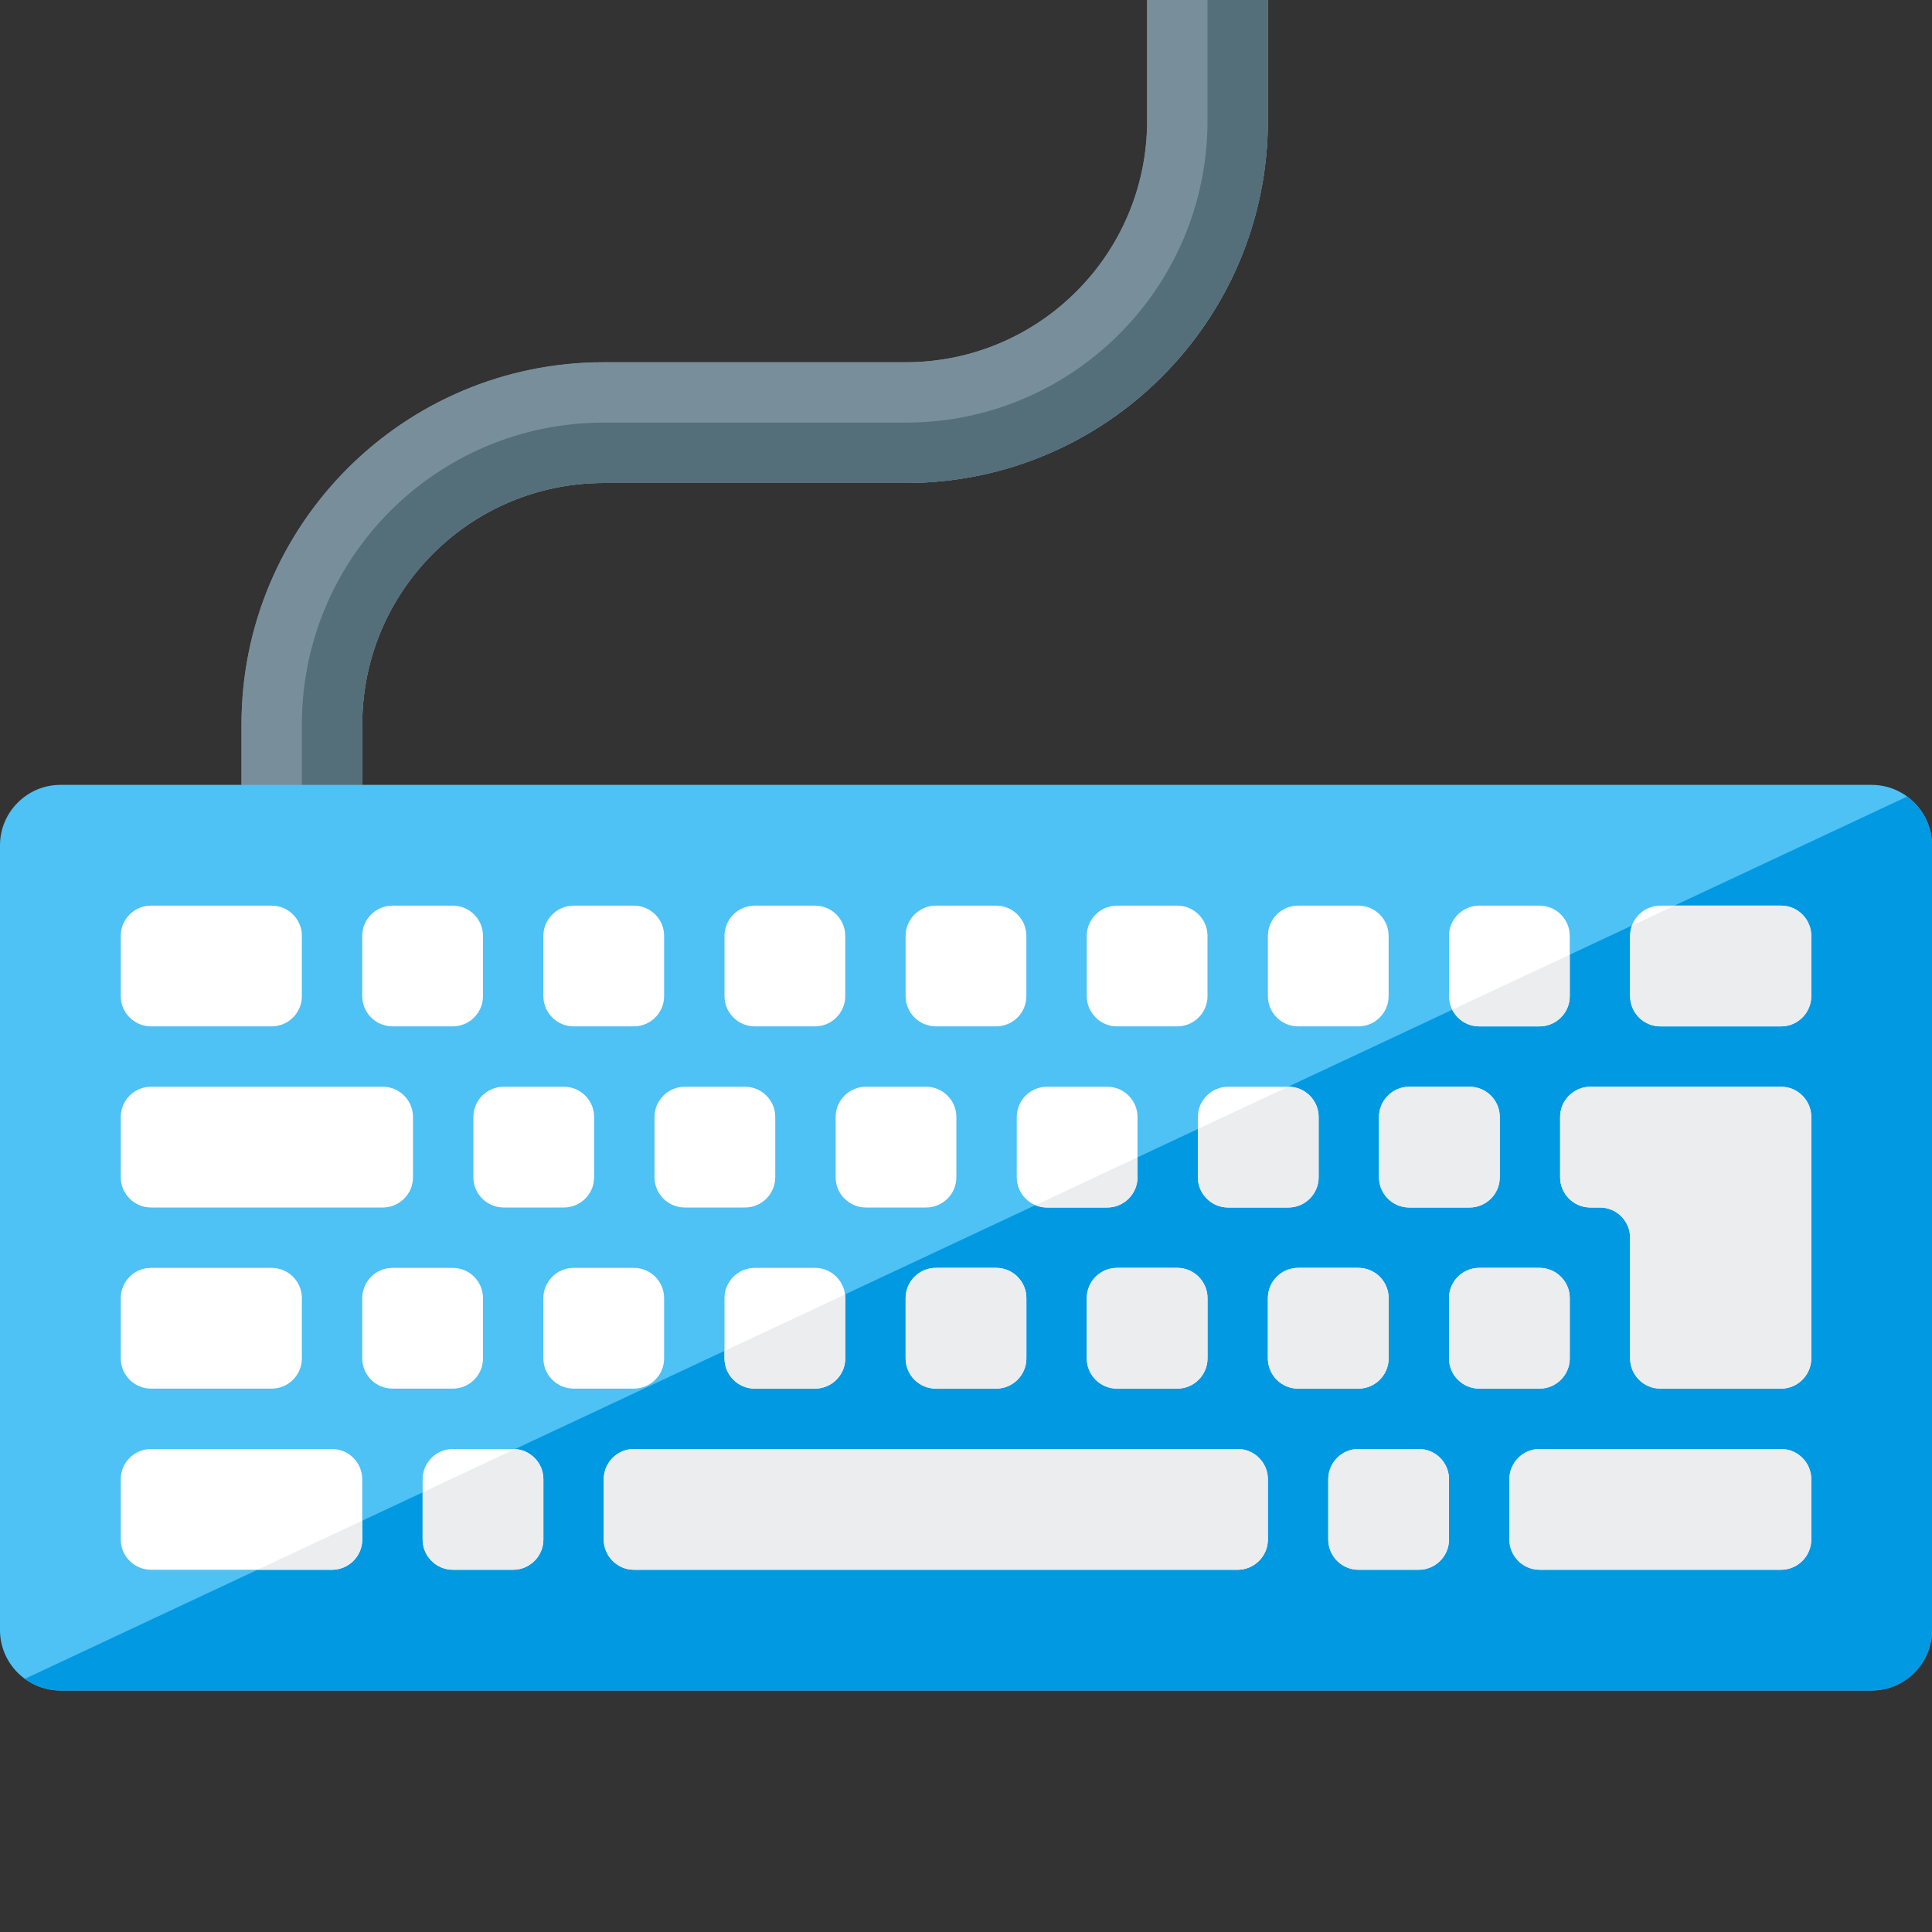
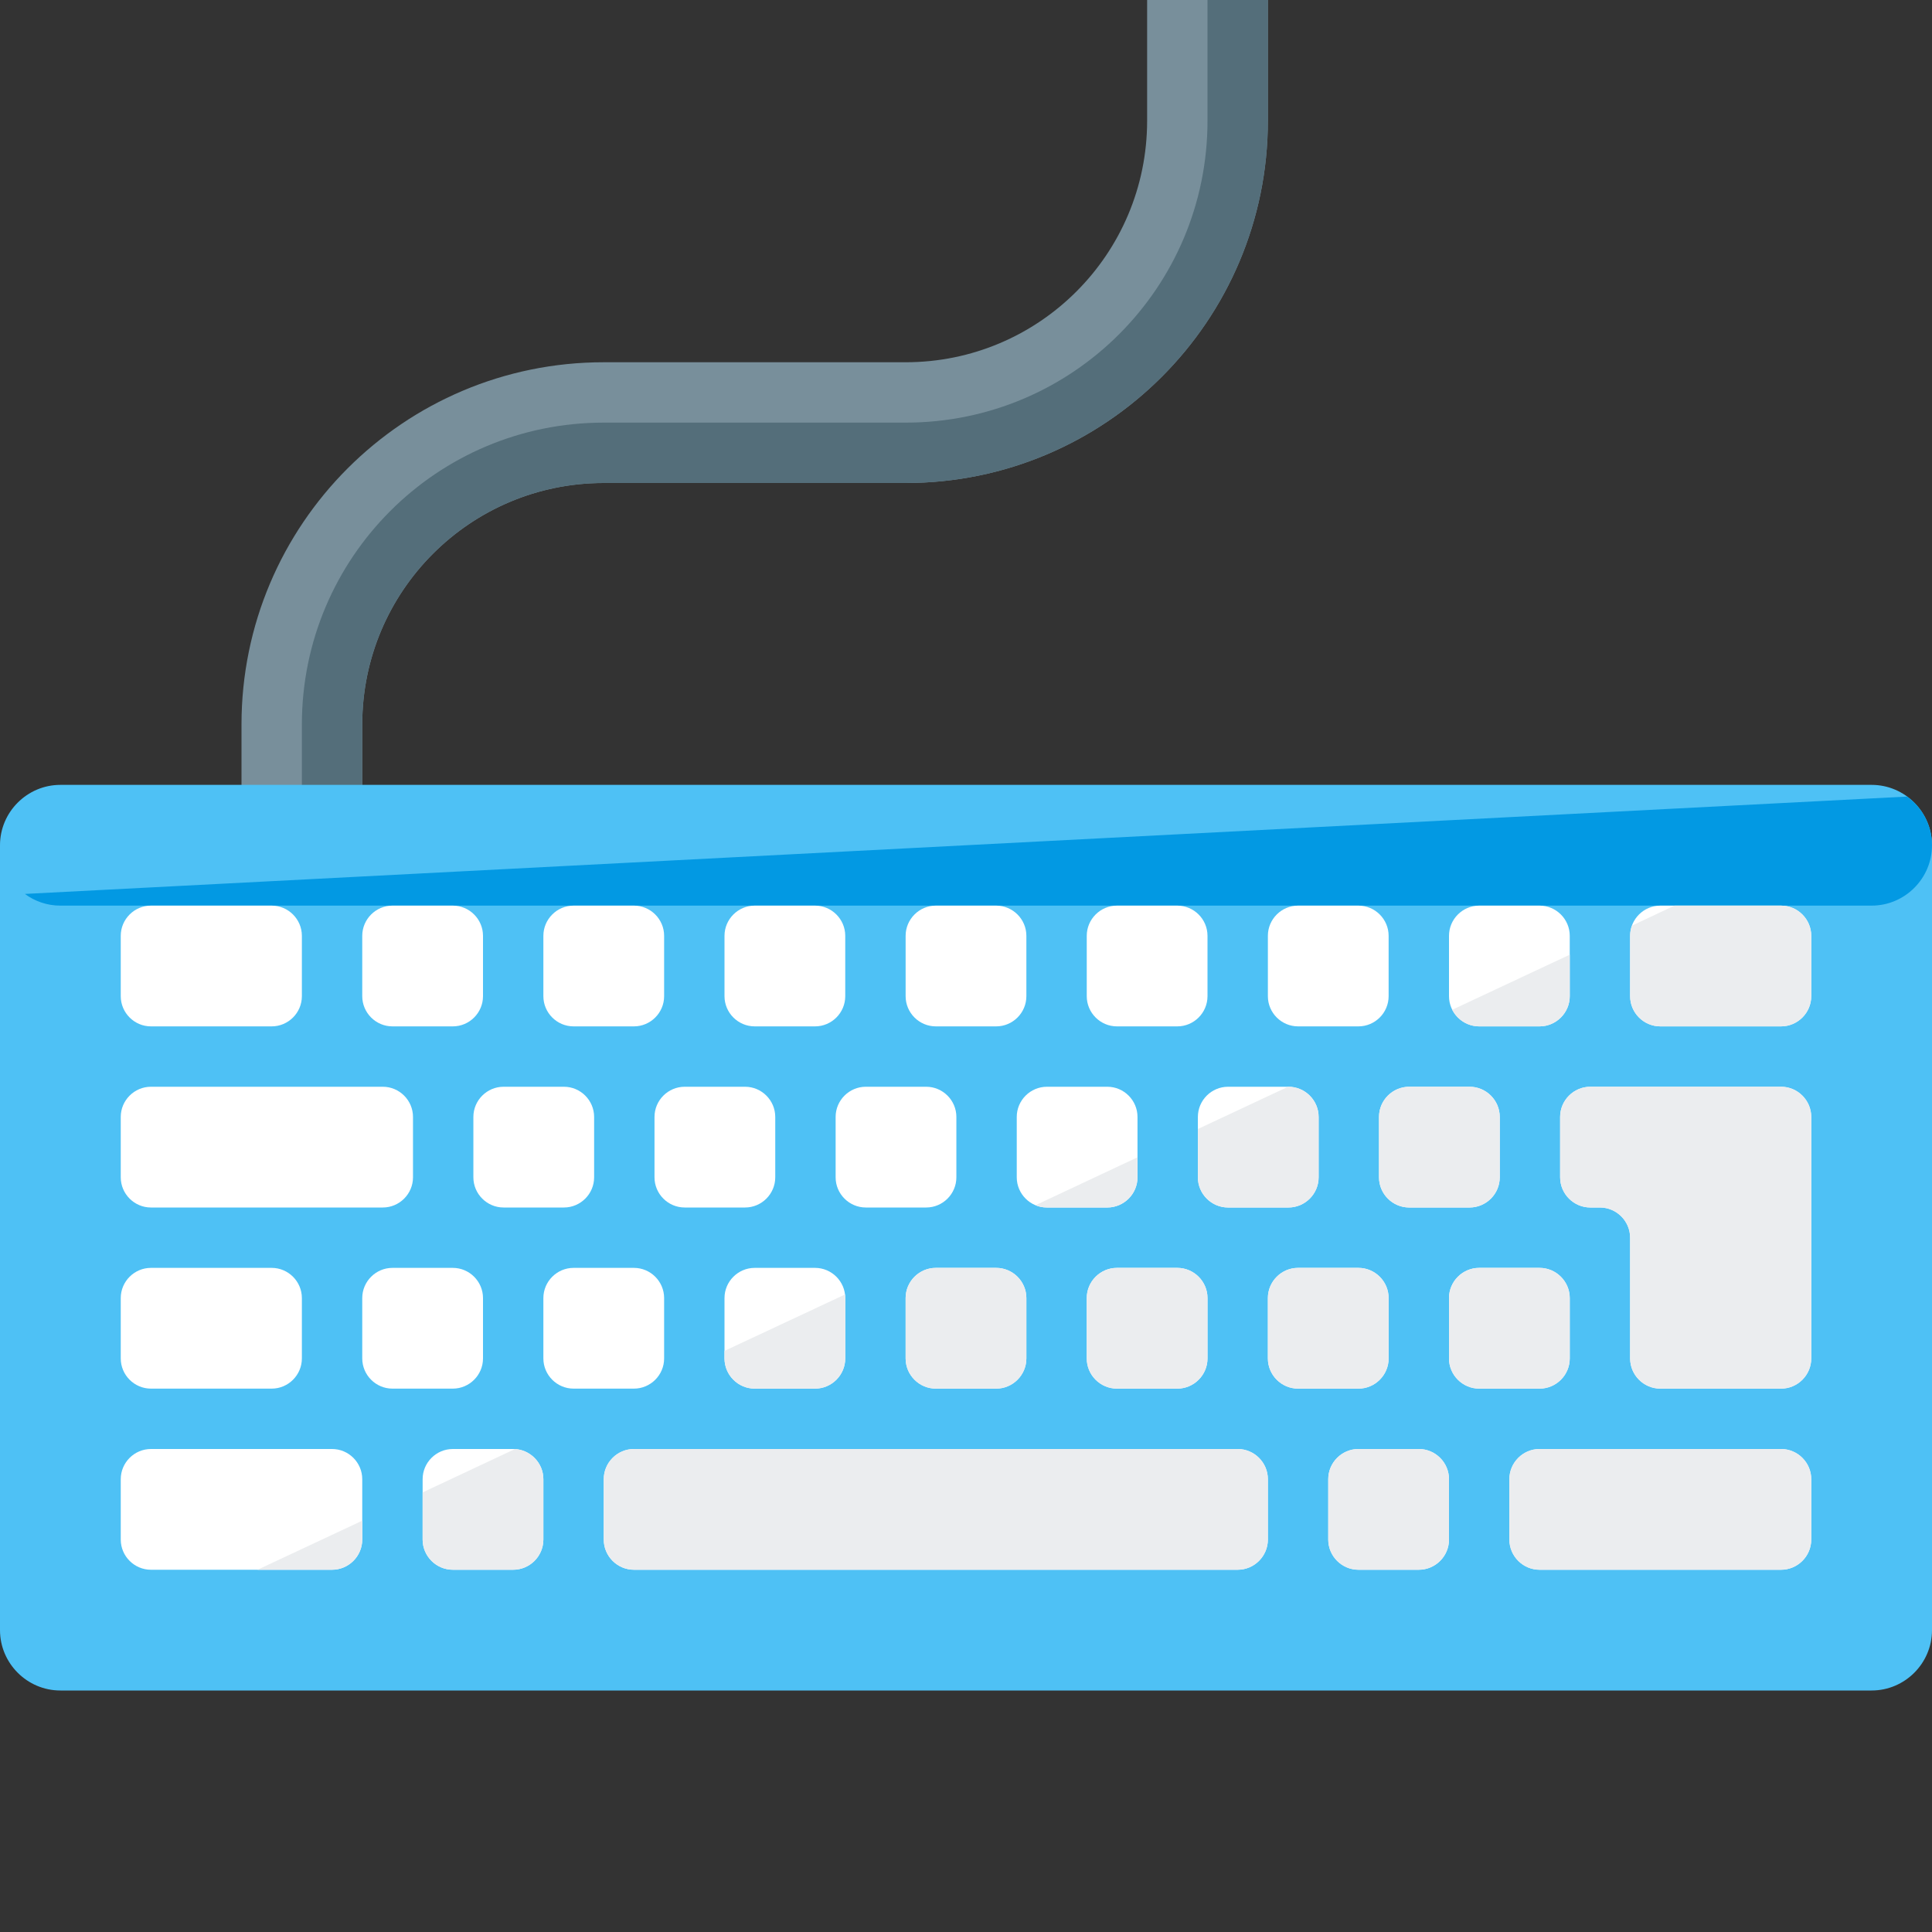
<svg xmlns="http://www.w3.org/2000/svg" version="1.1" viewBox="0 0 512 512">
  <rect x="0" y="0" width="512" height="512" fill="#333333" stroke="none" />
  <g>
    <path d="M64,224l0,-32c0,-53 43,-96 96,-96l80,0c35.35,0 64,-28.65 64,-64l0,-32l32,0l0,32c0,53 -43,96 -96,96l-80,0c-35.35,0 -64,28.65 -64,64l0,32z" fill="#788f9b" />
-     <path d="M64,224l0,-32c0,-53 43,-96 96,-96l80,0c35.35,0 64,-28.65 64,-64l0,-32l32,0l0,32c0,53 -43,96 -96,96l-80,0c-35.35,0 -64,28.65 -64,64l0,32z" fill="#788f9b" />
    <path d="M320,0l16,0l0,32c0,53 -43,96 -96,96l-80,0c-35.35,0 -64,28.65 -64,64l0,32l-16,0l0,-32c0,-44.2 35.8,-80 80,-80l80,0c44.2,0 80,-35.8 80,-80z" fill="#546e7a" />
    <path d="M16,208l480,0c8.8,0 16,7.2 16,16l0,208c0,8.8 -7.2,16 -16,16l-480,0c-8.8,0 -16,-7.2 -16,-16l0,-208c0,-8.8 7.2,-16 16,-16z" fill="#4ec1f5" />
-     <path d="M505.4,211.1c4,2.9 6.6,7.6 6.6,12.9l0,208c0,8.8 -7.2,16 -16,16l-480,0c-3.5,0 -6.8,-1.15 -9.4,-3.1z" fill="#0299e3" />
+     <path d="M505.4,211.1c4,2.9 6.6,7.6 6.6,12.9c0,8.8 -7.2,16 -16,16l-480,0c-3.5,0 -6.8,-1.15 -9.4,-3.1z" fill="#0299e3" />
    <path d="M40,240l32,0c4.4,0 8,3.6 8,8l0,16c0,4.4 -3.6,8 -8,8l-32,0c-4.4,0 -8,-3.6 -8,-8l0,-16c0,-4.4 3.6,-8 8,-8z M392,336l16,0c4.4,0 8,3.6 8,8l0,16c0,4.4 -3.6,8 -8,8l-16,0c-4.4,0 -8,-3.6 -8,-8l0,-16c0,-4.4 3.6,-8 8,-8z M392,240l16,0c4.4,0 8,3.6 8,8l0,16c0,4.4 -3.6,8 -8,8l-16,0c-4.4,0 -8,-3.6 -8,-8l0,-16c0,-4.4 3.6,-8 8,-8z M229.45,288l16,0c4.4,0 8,3.6 8,8l0,16c0,4.4 -3.6,8 -8,8l-16,0c-4.4,0 -8,-3.6 -8,-8l0,-16c0,-4.4 3.6,-8 8,-8z M200,336l16,0c4.4,0 8,3.6 8,8l0,16c0,4.4 -3.6,8 -8,8l-16,0c-4.4,0 -8,-3.6 -8,-8l0,-16c0,-4.4 3.6,-8 8,-8z M200,240l16,0c4.4,0 8,3.6 8,8l0,16c0,4.4 -3.6,8 -8,8l-16,0c-4.4,0 -8,-3.6 -8,-8l0,-16c0,-4.4 3.6,-8 8,-8z M360,384l16,0c4.4,0 8,3.6 8,8l0,16c0,4.4 -3.6,8 -8,8l-16,0c-4.4,0 -8,-3.6 -8,-8l0,-16c0,-4.4 3.6,-8 8,-8z M373.45,288l16,0c4.4,0 8,3.6 8,8l0,16c0,4.4 -3.6,8 -8,8l-16,0c-4.4,0 -8,-3.6 -8,-8l0,-16c0,-4.4 3.6,-8 8,-8z M344,336l16,0c4.4,0 8,3.6 8,8l0,16c0,4.4 -3.6,8 -8,8l-16,0c-4.4,0 -8,-3.6 -8,-8l0,-16c0,-4.4 3.6,-8 8,-8z M344,240l16,0c4.4,0 8,3.6 8,8l0,16c0,4.4 -3.6,8 -8,8l-16,0c-4.4,0 -8,-3.6 -8,-8l0,-16c0,-4.4 3.6,-8 8,-8z M181.45,288l16,0c4.4,0 8,3.6 8,8l0,16c0,4.4 -3.6,8 -8,8l-16,0c-4.4,0 -8,-3.6 -8,-8l0,-16c0,-4.4 3.6,-8 8,-8z M152,336l16,0c4.4,0 8,3.6 8,8l0,16c0,4.4 -3.6,8 -8,8l-16,0c-4.4,0 -8,-3.6 -8,-8l0,-16c0,-4.4 3.6,-8 8,-8z M152,240l16,0c4.4,0 8,3.6 8,8l0,16c0,4.4 -3.6,8 -8,8l-16,0c-4.4,0 -8,-3.6 -8,-8l0,-16c0,-4.4 3.6,-8 8,-8z M168,384l160,0c4.4,0 8,3.6 8,8l0,16c0,4.4 -3.6,8 -8,8l-160,0c-4.4,0 -8,-3.6 -8,-8l0,-16c0,-4.4 3.6,-8 8,-8z M325.45,288l16,0c4.4,0 8,3.6 8,8l0,16c0,4.4 -3.6,8 -8,8l-16,0c-4.4,0 -8,-3.6 -8,-8l0,-16c0,-4.4 3.6,-8 8,-8z M296,336l16,0c4.4,0 8,3.6 8,8l0,16c0,4.4 -3.6,8 -8,8l-16,0c-4.4,0 -8,-3.6 -8,-8l0,-16c0,-4.4 3.6,-8 8,-8z M296,240l16,0c4.4,0 8,3.6 8,8l0,16c0,4.4 -3.6,8 -8,8l-16,0c-4.4,0 -8,-3.6 -8,-8l0,-16c0,-4.4 3.6,-8 8,-8z M120,384l16,0c4.4,0 8,3.6 8,8l0,16c0,4.4 -3.6,8 -8,8l-16,0c-4.4,0 -8,-3.6 -8,-8l0,-16c0,-4.4 3.6,-8 8,-8z M133.45,288l16,0c4.4,0 8,3.6 8,8l0,16c0,4.4 -3.6,8 -8,8l-16,0c-4.4,0 -8,-3.6 -8,-8l0,-16c0,-4.4 3.6,-8 8,-8z M104,240l16,0c4.4,0 8,3.6 8,8l0,16c0,4.4 -3.6,8 -8,8l-16,0c-4.4,0 -8,-3.6 -8,-8l0,-16c0,-4.4 3.6,-8 8,-8z M408,384l64,0c4.4,0 8,3.6 8,8l0,16c0,4.4 -3.6,8 -8,8l-64,0c-4.4,0 -8,-3.6 -8,-8l0,-16c0,-4.4 3.6,-8 8,-8z M421.45,288l50.55,0c4.4,0 8,3.6 8,8l0,64c0,4.4 -3.6,8 -8,8l-32,0c-4.4,0 -8,-3.6 -8,-8l0,-32c0,-4.4 -3.6,-8 -8,-8l-2.55,0c-4.4,0 -8,-3.6 -8,-8l0,-16c0,-4.4 3.6,-8 8,-8z M440,240l32,0c4.4,0 8,3.6 8,8l0,16c0,4.4 -3.6,8 -8,8l-32,0c-4.4,0 -8,-3.6 -8,-8l0,-16c0,-4.4 3.6,-8 8,-8z M277.45,288l16,0c4.4,0 8,3.6 8,8l0,16c0,4.4 -3.6,8 -8,8l-16,0c-4.4,0 -8,-3.6 -8,-8l0,-16c0,-4.4 3.6,-8 8,-8z M248,336l16,0c4.4,0 8,3.6 8,8l0,16c0,4.4 -3.6,8 -8,8l-16,0c-4.4,0 -8,-3.6 -8,-8l0,-16c0,-4.4 3.6,-8 8,-8z M248,240l16,0c4.4,0 8,3.6 8,8l0,16c0,4.4 -3.6,8 -8,8l-16,0c-4.4,0 -8,-3.6 -8,-8l0,-16c0,-4.4 3.6,-8 8,-8z M40,384l48,0c4.4,0 8,3.6 8,8l0,16c0,4.4 -3.6,8 -8,8l-48,0c-4.4,0 -8,-3.6 -8,-8l0,-16c0,-4.4 3.6,-8 8,-8z M40,288l40,0l21.45,0c4.4,0 8,3.6 8,8l0,16c0,4.4 -3.6,8 -8,8l-61.45,0c-4.4,0 -8,-3.6 -8,-8l0,-16c0,-4.4 3.6,-8 8,-8z M40,336l8,0l24,0c4.4,0 8,3.6 8,8l0,16c0,4.4 -3.6,8 -8,8l-32,0c-4.4,0 -8,-3.6 -8,-8l0,-16c0,-4.4 3.6,-8 8,-8z" fill="#ffffff" />
    <path d="M68.25,416l27.75,-13l0,5c0,4.4 -3.6,8 -8,8z M112,395.5l24.5,-11.5c4.15,0.3 7.5,3.75 7.5,8l0,16c0,4.4 -3.6,8 -8,8l-16,0c-4.4,0 -8,-3.6 -8,-8z M192,358l31.95,-14.95c0.05,0.3 0.05,0.6 0.05,0.95l0,16c0,4.4 -3.6,8 -8,8l-16,0c-4.4,0 -8,-3.6 -8,-8z M274.4,319.4l27.05,-12.7l0,5.3c0,4.4 -3.6,8 -8,8l-16,0c-1.1,0 -2.15,-0.2 -3.05,-0.6z M317.45,299.2l23.9,-11.2l0.1,0c4.4,0 8,3.6 8,8l0,16c0,4.4 -3.6,8 -8,8l-16,0c-4.4,0 -8,-3.6 -8,-8z M384.85,267.6l31.15,-14.6l0,11c0,4.4 -3.6,8 -8,8l-16,0c-3.1,0 -5.8,-1.8 -7.15,-4.4z M432.5,245.3l11.25,-5.3l28.25,0c4.4,0 8,3.6 8,8l0,16c0,4.4 -3.6,8 -8,8l-32,0c-4.4,0 -8,-3.6 -8,-8l0,-16c0,-0.95 0.15,-1.85 0.5,-2.7z M392,336l16,0c4.4,0 8,3.6 8,8l0,16c0,4.4 -3.6,8 -8,8l-16,0c-4.4,0 -8,-3.6 -8,-8l0,-16c0,-4.4 3.6,-8 8,-8z M360,384l16,0c4.4,0 8,3.6 8,8l0,16c0,4.4 -3.6,8 -8,8l-16,0c-4.4,0 -8,-3.6 -8,-8l0,-16c0,-4.4 3.6,-8 8,-8z M373.45,288l16,0c4.4,0 8,3.6 8,8l0,16c0,4.4 -3.6,8 -8,8l-16,0c-4.4,0 -8,-3.6 -8,-8l0,-16c0,-4.4 3.6,-8 8,-8z M344,336l16,0c4.4,0 8,3.6 8,8l0,16c0,4.4 -3.6,8 -8,8l-16,0c-4.4,0 -8,-3.6 -8,-8l0,-16c0,-4.4 3.6,-8 8,-8z M168,384l160,0c4.4,0 8,3.6 8,8l0,16c0,4.4 -3.6,8 -8,8l-160,0c-4.4,0 -8,-3.6 -8,-8l0,-16c0,-4.4 3.6,-8 8,-8z M296,336l16,0c4.4,0 8,3.6 8,8l0,16c0,4.4 -3.6,8 -8,8l-16,0c-4.4,0 -8,-3.6 -8,-8l0,-16c0,-4.4 3.6,-8 8,-8z M408,384l64,0c4.4,0 8,3.6 8,8l0,16c0,4.4 -3.6,8 -8,8l-64,0c-4.4,0 -8,-3.6 -8,-8l0,-16c0,-4.4 3.6,-8 8,-8z M421.45,288l50.55,0c4.4,0 8,3.6 8,8l0,64c0,4.4 -3.6,8 -8,8l-32,0c-4.4,0 -8,-3.6 -8,-8l0,-32c0,-4.4 -3.6,-8 -8,-8l-2.55,0c-4.4,0 -8,-3.6 -8,-8l0,-16c0,-4.4 3.6,-8 8,-8z M248,336l16,0c4.4,0 8,3.6 8,8l0,16c0,4.4 -3.6,8 -8,8l-16,0c-4.4,0 -8,-3.6 -8,-8l0,-16c0,-4.4 3.6,-8 8,-8z" fill="#ebedef" />
    <path d="M104,336l16,0c4.4,0 8,3.6 8,8l0,16c0,4.4 -3.6,8 -8,8l-16,0c-4.4,0 -8,-3.6 -8,-8l0,-16c0,-4.4 3.6,-8 8,-8z" fill="#ffffff" />
  </g>
</svg>